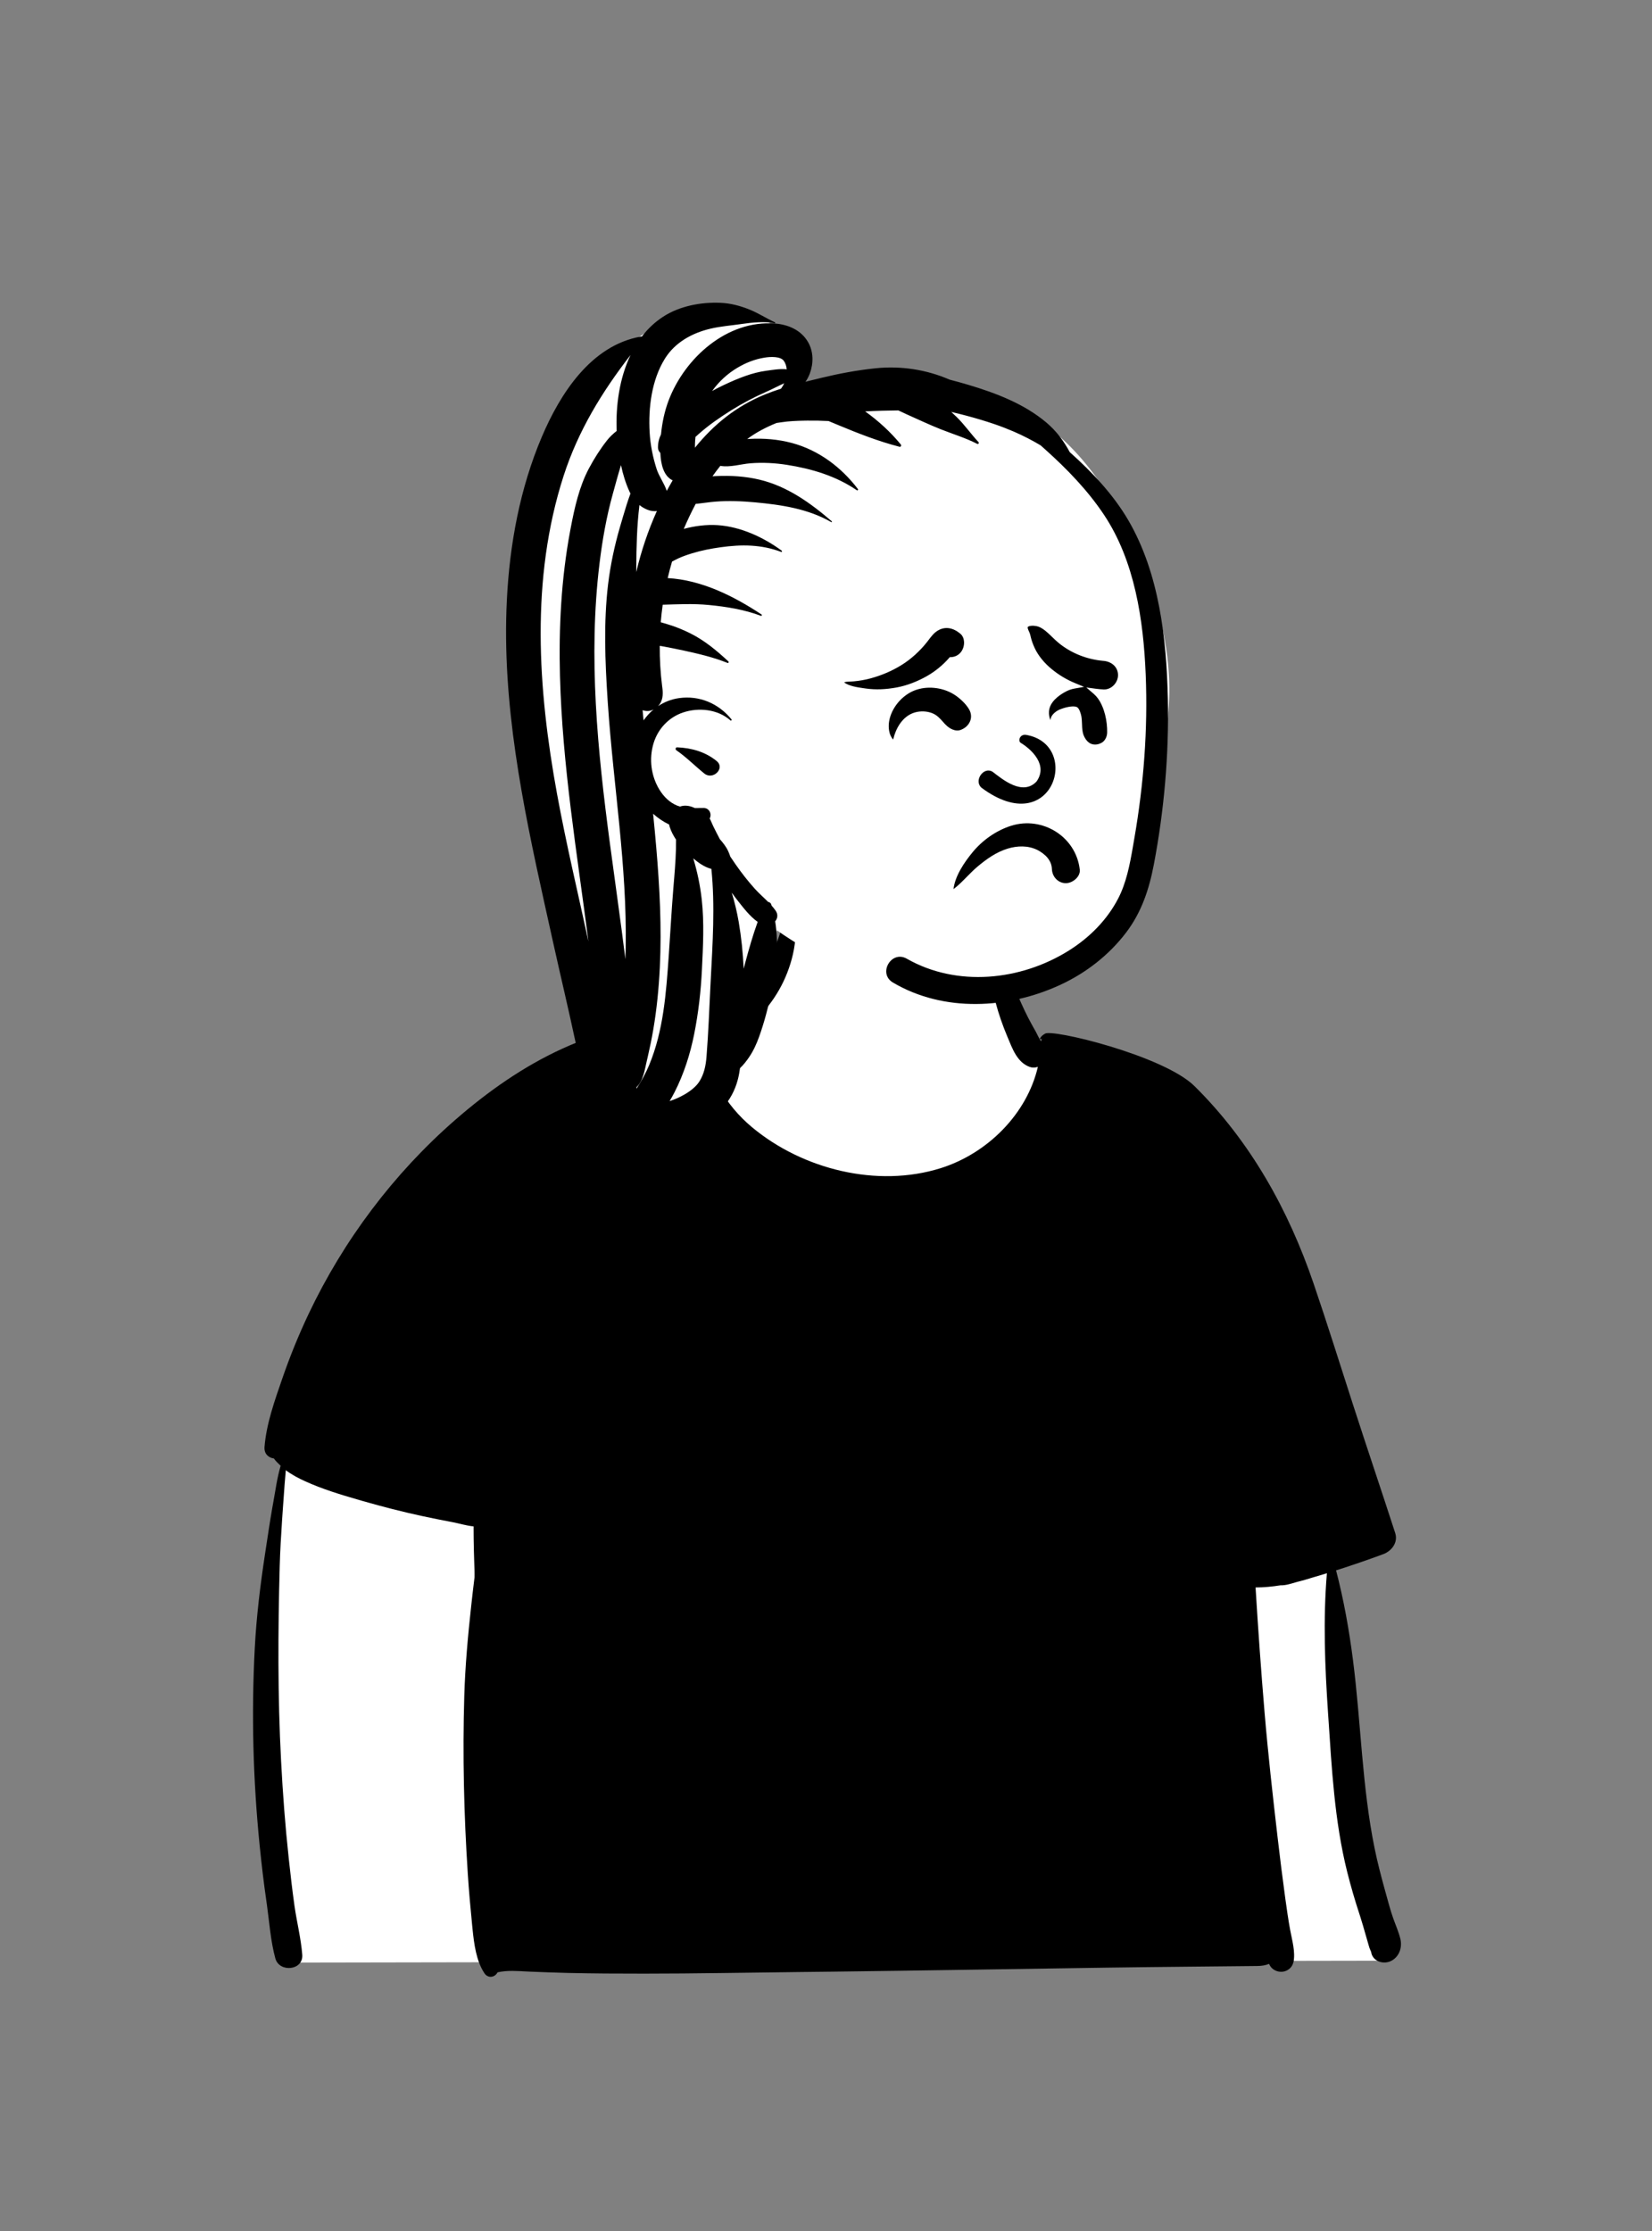
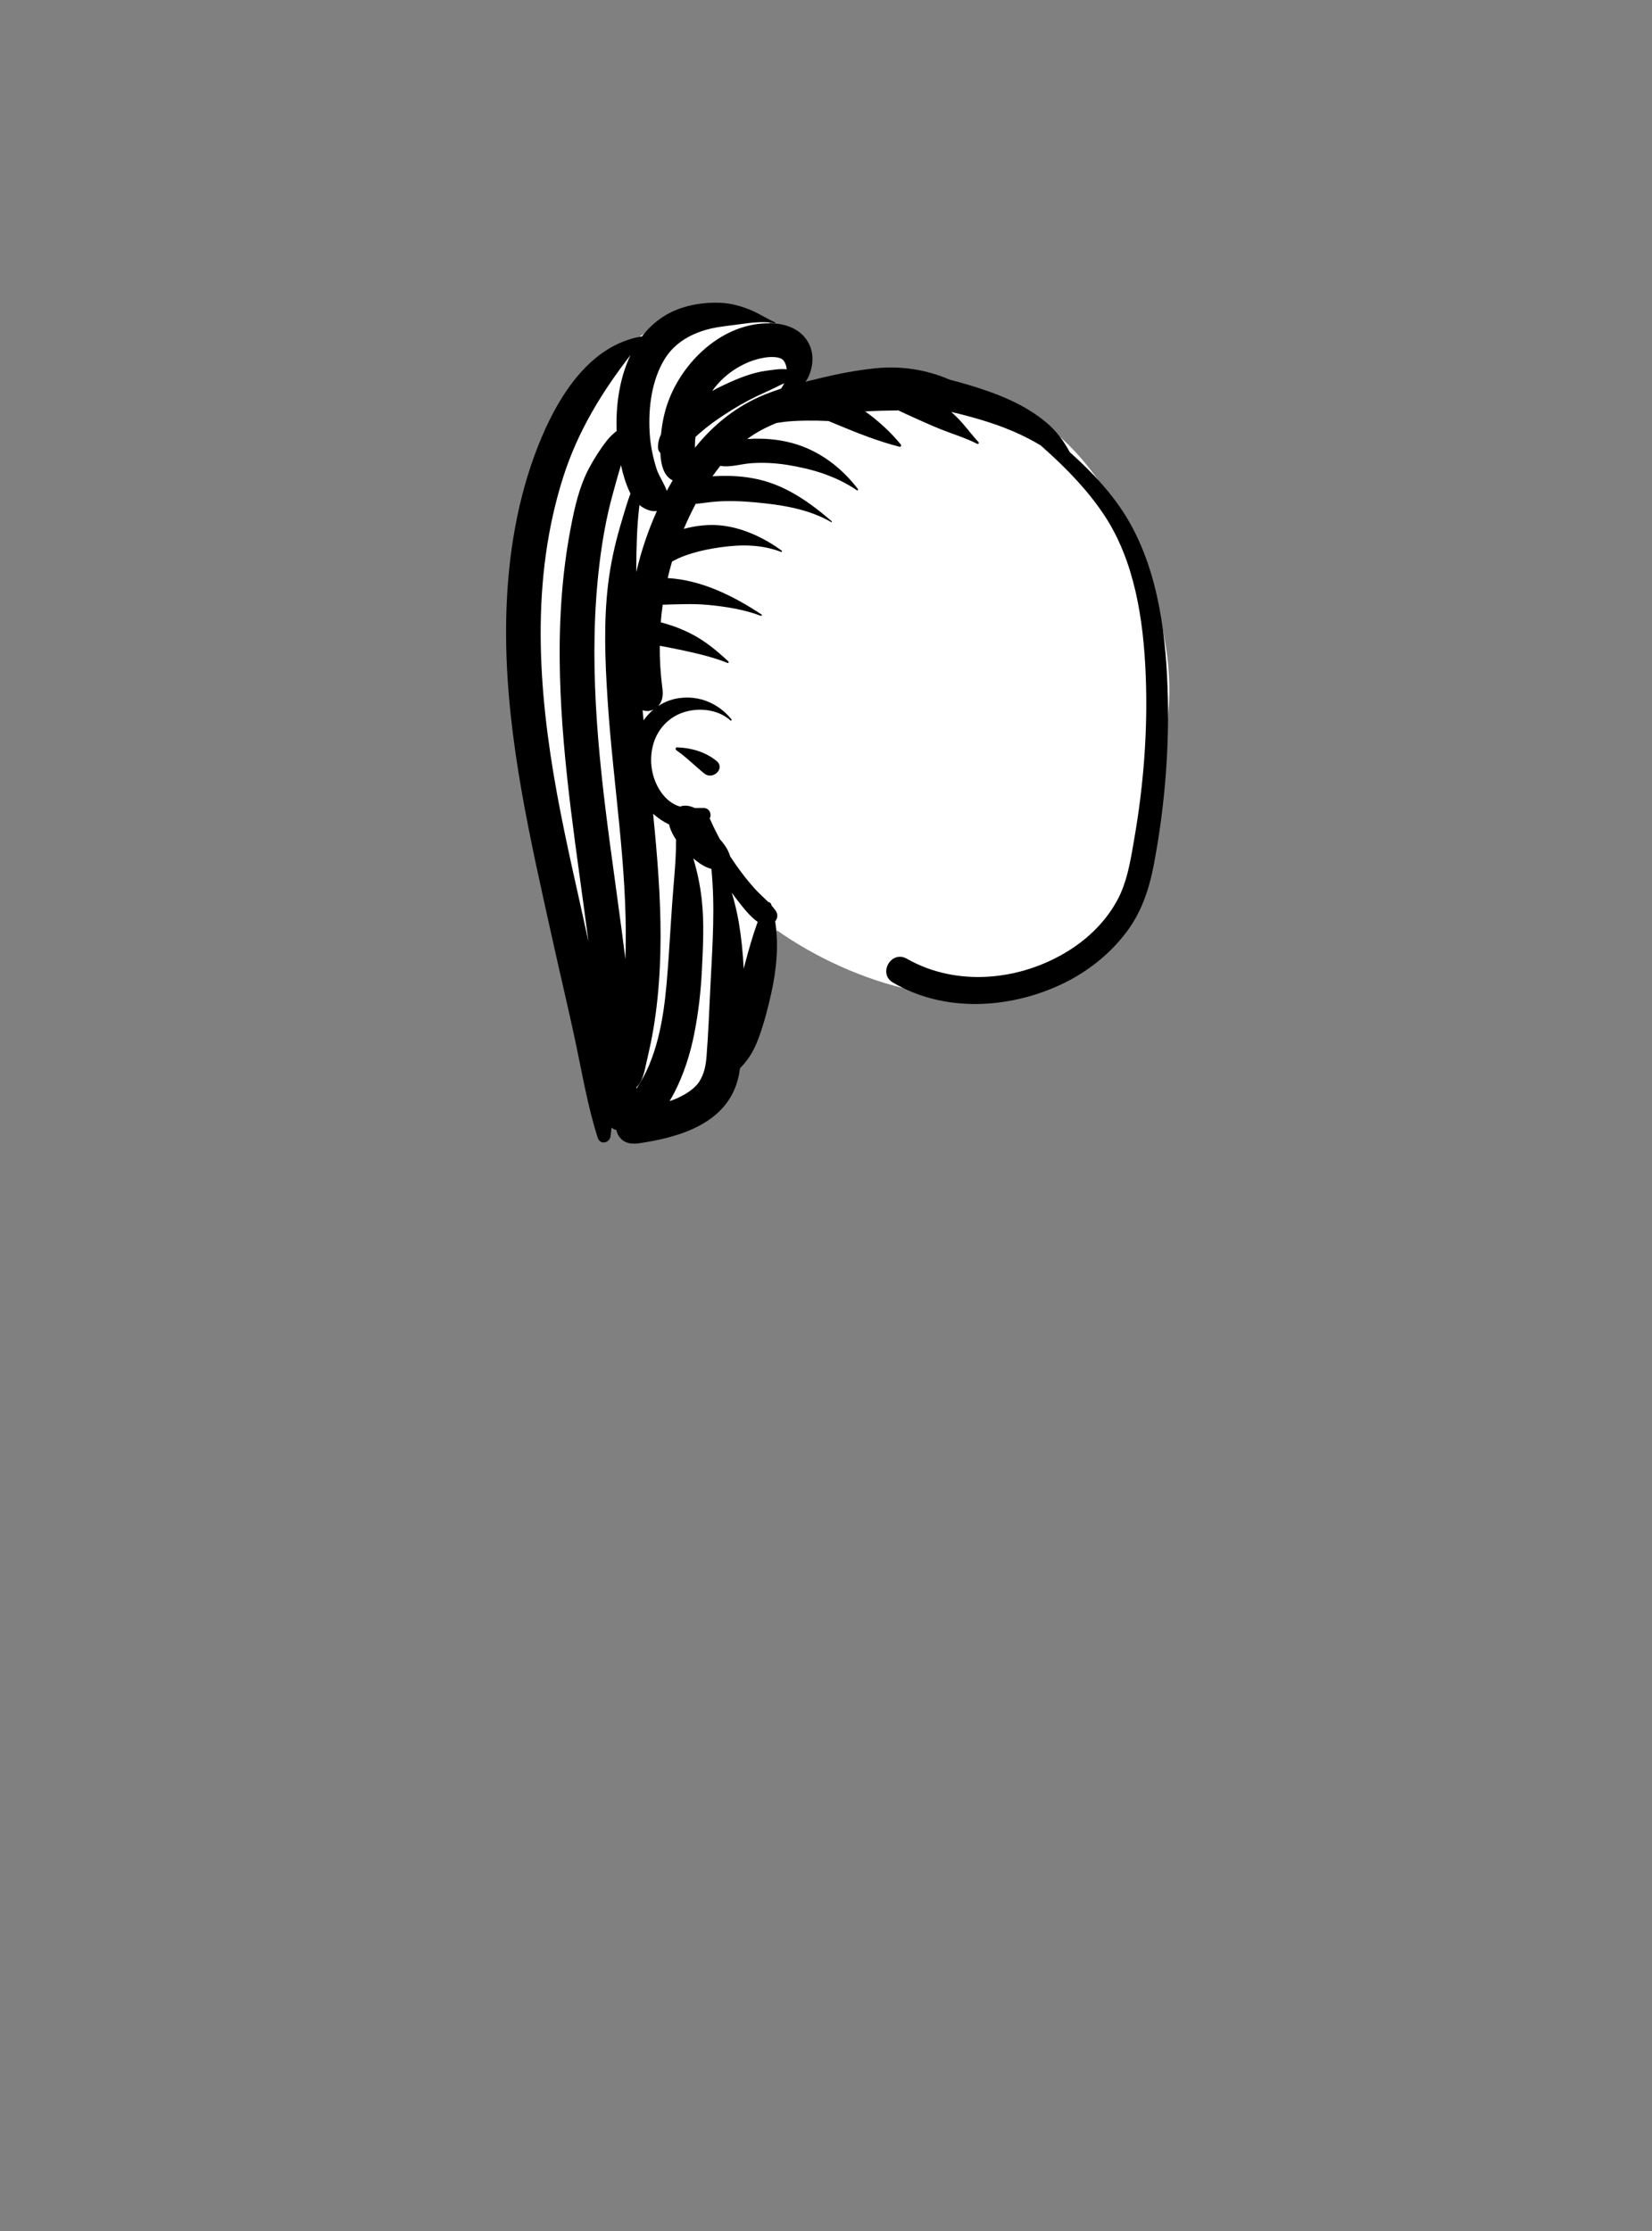
<svg xmlns="http://www.w3.org/2000/svg" width="240px" height="324px" viewBox="0 0 240 324">
  <rect x="0" y="0" width="240" height="324" fill="#808080" stroke="none" />
  <title>peep-80</title>
  <desc>Created with Sketch.</desc>
  <g id="Introduction" stroke="none" stroke-width="1" fill="none" fill-rule="evenodd">
    <g id="variations" transform="translate(-2766, -758)">
      <g id="images" transform="translate(126, 110)">
        <g id="a-person/bust" transform="translate(2640, 648)">
          <g id="body/Tee-2" transform="translate(31.056, 135.053)" fill-rule="evenodd">
-             <path d="M10.141,74.141 L161.508,86.162 L161.667,87.191 C164.203,103.717 165.484,114.928 165.51,120.825 L165.511,121.006 C165.511,126.853 167.305,136.153 170.894,148.905 L171.116,149.69 L9.93,149.971 L8.028,111.587 L10.141,74.141 Z M99.754,-8.223 C105.909,-7.92 112.112,-5.28 112.591,-3.593 C113.658,0.164 115.374,16.247 121.017,18.718 C126.659,21.189 138.706,18.936 142.151,24.837 C145.595,30.738 156.906,54.792 156.906,60.397 C156.906,64.134 120.044,65.431 46.319,64.288 C47.26,34.192 51.184,18.371 58.09,16.826 L58.707,16.69 C68.695,14.507 74.664,14.437 78.071,10.918 C81.548,7.328 82.179,1.165 83.621,-3.593 C84.416,-6.215 92.202,-8.596 99.754,-8.223 Z" id="🎨-Background" fill="#FFFFFF" />
-             <path d="M113.251,1.183 C113.275,1.165 113.298,1.16 113.323,1.172 C113.803,1.403 113.902,1.863 114.067,2.343 C114.308,3.045 114.587,3.73 114.844,4.425 C115.358,5.82 115.848,7.213 116.42,8.584 C117.008,9.996 117.616,11.383 118.313,12.746 C118.649,13.405 119.011,14.052 119.378,14.694 C119.632,15.14 119.868,15.753 120.202,16.172 C120.228,16.039 120.263,15.912 120.306,15.794 C120.262,15.815 120.219,15.838 120.179,15.863 C120.094,15.916 119.993,15.81 120.044,15.728 C120.225,15.428 120.462,15.225 120.732,15.088 C121.48,14.257 137.965,18.221 142.472,22.673 C150.634,30.736 156.143,40.705 159.766,51.311 C161.767,57.163 163.609,63.073 165.513,68.957 C167.524,75.179 169.624,81.373 171.64,87.591 C172.081,88.959 171.118,90.201 169.901,90.652 C167.634,91.489 165.35,92.277 163.047,93.006 C164.165,97.299 164.947,101.682 165.509,106.078 C166.668,115.143 166.814,124.392 168.642,133.361 C169.061,135.42 169.592,137.45 170.153,139.474 L170.283,139.941 C170.617,141.128 170.921,142.327 171.331,143.489 C171.684,144.489 172.14,145.497 172.387,146.528 C172.677,147.742 172.25,149.067 171.116,149.69 C170.205,150.191 168.901,149.984 168.352,149.044 C168.24,148.851 168.173,148.642 168.145,148.431 C168.063,148.255 167.987,148.076 167.919,147.892 C167.893,147.821 167.869,147.747 167.847,147.674 L167.782,147.454 C167.621,146.93 167.473,146.402 167.325,145.873 C167.085,145.025 166.842,144.181 166.574,143.34 L166.438,142.921 C165.775,140.9 165.181,138.863 164.663,136.8 C162.811,129.403 162.418,121.745 161.91,114.165 L161.883,113.773 C161.423,106.981 161.148,100.203 161.712,93.425 L161.635,93.45 L161.635,93.45 L161.558,93.473 C160.825,93.697 160.09,93.917 159.352,94.13 C159.329,94.139 159.308,94.147 159.285,94.154 C158.813,94.3 158.328,94.439 157.834,94.568 L157.537,94.644 L157.328,94.701 L157.108,94.764 C156.409,94.967 155.697,95.2 154.973,95.177 C153.773,95.369 152.551,95.485 151.351,95.489 C151.721,101.536 152.148,107.579 152.657,113.615 C153.168,119.683 153.847,125.727 154.55,131.772 C154.897,134.758 155.268,137.738 155.678,140.714 C155.885,142.223 156.101,143.724 156.375,145.22 C156.659,146.75 157.159,148.386 156.857,149.933 C156.851,149.931 156.844,149.929 156.838,149.929 C156.737,150.377 156.466,150.779 155.995,151.056 C155.131,151.561 153.923,151.265 153.426,150.381 C153.384,150.307 153.344,150.231 153.306,150.153 C152.797,150.371 152.239,150.455 151.554,150.462 L142.271,150.555 L142.271,150.555 C138.052,150.597 133.833,150.641 129.612,150.703 C116.359,150.898 103.107,151.123 89.854,151.284 L84.885,151.341 C77.431,151.419 69.973,151.573 62.52,151.571 C58.791,151.571 55.066,151.559 51.337,151.468 C49.531,151.423 47.729,151.354 45.925,151.28 L45.606,151.265 C44.166,151.194 42.637,151.06 41.228,151.383 C40.84,152.14 39.847,152.296 39.327,151.523 C38.139,149.753 37.815,147.283 37.596,145.12 L37.518,144.341 C37.275,141.917 37.062,139.493 36.904,137.064 C36.342,128.46 36.137,119.848 36.394,111.227 C36.525,106.833 36.929,102.464 37.406,98.095 C37.556,96.732 37.713,95.371 37.882,94.012 L37.885,93.529 C37.885,93.374 37.884,93.227 37.88,93.089 L37.838,91.777 C37.803,90.684 37.77,89.591 37.756,88.497 L37.751,87.841 L37.744,86.619 C36.701,86.52 35.587,86.173 34.687,86.006 C33.228,85.734 31.772,85.44 30.32,85.129 C27.413,84.503 24.538,83.764 21.682,82.946 L21.074,82.771 C18.439,82.012 15.767,81.201 13.273,80.065 C12.297,79.619 11.323,79.116 10.468,78.457 C10.417,79.15 10.339,79.841 10.292,80.528 C10.2,81.887 10.09,83.242 9.999,84.601 L9.912,85.894 C9.769,88.048 9.641,90.2 9.582,92.361 C9.325,101.788 9.28,111.254 9.779,120.674 C10.026,125.389 10.379,130.104 10.888,134.801 C11.137,137.111 11.401,139.427 11.727,141.729 C12.063,144.094 12.669,146.444 12.855,148.826 C13.032,151.123 9.521,151.457 8.944,149.356 C8.254,146.837 8.078,144.12 7.714,141.53 L7.673,141.243 C7.269,138.491 6.946,135.728 6.667,132.962 C5.704,123.419 5.454,113.828 5.959,104.25 C6.199,99.663 6.768,95.093 7.457,90.554 L7.537,90.03 C7.851,87.998 8.145,85.965 8.5,83.941 L8.636,83.183 C8.955,81.443 9.2,79.552 9.718,77.812 L9.564,77.67 C9.276,77.402 8.964,77.092 8.737,76.758 C7.956,76.652 7.29,76.09 7.373,75.069 C7.641,71.715 8.866,68.303 9.959,65.137 C11.055,61.955 12.327,58.831 13.768,55.787 C18.836,45.091 26.135,35.379 35.061,27.6 C39.796,23.472 44.985,19.811 50.718,17.205 C53.545,15.918 56.469,14.923 59.532,14.386 C61.049,14.12 62.581,13.912 64.123,13.868 C65.375,13.129 66.86,13.44 68.072,14.25 L68.137,14.295 L68.14,14.295 L68.45,14.356 L68.45,14.356 C68.526,14.371 68.524,14.492 68.45,14.509 C68.446,14.509 68.44,14.511 68.435,14.513 C68.634,14.669 68.822,14.836 68.997,15.016 C69.576,15.608 69.574,16.322 69.276,16.899 C71.049,18.543 72.168,20.655 73.341,22.783 C74.598,25.061 76.244,27.031 78.247,28.692 C85.588,34.783 96.386,37.478 105.585,34.602 C112.349,32.488 118.128,26.767 119.725,19.879 C119.347,20.014 118.937,20.035 118.548,19.896 C116.722,19.245 116.026,17.249 115.328,15.58 L115.294,15.5 C114.612,13.883 114.04,12.241 113.587,10.546 C113.131,8.834 112.863,7.027 112.751,5.26 C112.708,4.561 112.727,3.863 112.763,3.164 L112.795,2.586 C112.819,2.063 112.812,1.528 113.251,1.183 Z M83.549,-3.528 C83.575,-3.592 83.674,-3.625 83.712,-3.549 C85.328,-0.214 84.268,4.355 82.74,7.536 C81.141,10.863 78.733,13.386 75.878,15.569 C75.485,15.87 75.082,16.165 74.672,16.455 C72.291,18.137 70.17,13.602 72.918,12.735 C75.783,11.279 78.111,8.684 79.73,5.957 C80.604,4.484 81.38,2.95 81.973,1.339 C82.565,-0.267 82.92,-1.939 83.549,-3.528 Z" id="🖍-Ink" fill="#000000" />
-           </g>
+             </g>
          <g id="head/Cornrows" transform="translate(78.592, 38.043)" fill-rule="evenodd">
            <path d="M90.961,66.969 C92.269,57.521 89.475,48.403 85.854,39.768 C85.655,39.242 85.34,38.786 84.935,38.463 C74.717,17.861 59.704,15.995 38.759,17.414 C38.14,17.4 38.103,17.411 37.633,17.201 C37.556,8.832 28.001,4.399 20.73,7.16 C-11.516,22.151 -1.376,64.355 5.041,91.907 C7.33,102.573 9.62,113.238 11.91,123.904 C11.986,124.26 12.148,124.569 12.364,124.829 C12.031,124.955 11.699,125.073 11.372,125.184 C10.627,125.438 10.923,126.549 11.699,126.369 C12.459,126.192 13.191,125.956 13.915,125.698 C15.045,125.943 15.992,125.205 16.878,124.616 C27.261,120.509 31.62,107.01 34.283,97.065 C45.111,104.708 62.412,110.431 74.792,103.559 C86.393,96.571 90.57,81.993 89.746,69.126 C90.593,68.736 90.934,67.887 90.957,67.001 L90.962,67.001 C90.961,66.99 90.961,66.979 90.961,66.969 L90.961,66.969 Z" id="🎨-Background" fill="#FFFFFF" />
            <path d="M17.755,7.947 C20.149,6.396 23.221,5.818 26.042,5.932 C27.546,5.992 28.95,6.367 30.337,6.93 C31.623,7.453 32.756,8.203 34.007,8.775 C34.083,8.81 34.026,8.917 33.954,8.902 C32.472,8.603 30.732,8.784 29.229,8.998 L29.08,9.019 C27.603,9.234 26.1,9.345 24.644,9.685 C21.962,10.312 19.468,11.679 17.996,14.055 C16.074,17.159 15.581,21.177 15.787,24.758 C15.891,26.57 16.248,28.353 16.804,30.08 C17.138,31.117 17.913,32.16 18.275,33.247 C18.551,32.733 18.836,32.223 19.13,31.719 C17.788,31.086 17.411,29.327 17.342,27.739 C17.135,27.539 17.002,27.25 16.998,26.984 C16.986,26.27 17.154,25.624 17.439,25.032 C17.602,23.356 17.948,21.686 18.543,20.116 C20.878,13.951 27.038,8.395 34.024,8.944 C35.944,9.095 37.813,9.911 38.805,11.645 C39.603,13.037 39.608,14.717 39.058,16.198 C38.895,16.637 38.683,17.034 38.434,17.396 C39.188,17.205 39.945,17.021 40.699,16.839 C43.318,16.208 45.95,15.713 48.632,15.438 C52.284,15.063 56.011,15.63 59.357,17.088 C60.275,17.324 61.188,17.578 62.096,17.848 C66.091,19.04 70.189,20.596 73.416,23.316 C74.9,24.568 75.963,26.024 76.825,27.622 C80.055,30.503 83.144,33.769 85.324,37.505 C89.817,45.202 90.889,54.723 91.074,63.474 C91.244,71.512 90.538,79.633 89.032,87.531 C88.348,91.116 87.243,94.447 85.008,97.387 C82.518,100.66 79.197,103.24 75.472,104.97 C67.886,108.493 58.497,109.006 51.124,104.641 C48.907,103.328 50.903,99.906 53.144,101.185 C60.423,105.34 69.713,104.391 76.717,99.986 C79.675,98.125 82.225,95.58 83.845,92.464 C85.028,90.187 85.535,87.577 85.975,85.036 L86.209,83.676 C87.566,75.861 88.179,67.845 87.853,59.916 C87.527,52.008 86.273,43.442 81.795,36.718 C79.433,33.171 76.421,30.065 73.257,27.232 C73.035,27.033 72.812,26.834 72.589,26.637 C71.353,25.893 70.071,25.244 68.81,24.69 L68.542,24.574 C67.817,24.265 66.802,23.865 65.861,23.546 C64.516,23.089 63.148,22.683 61.776,22.318 C61.056,22.126 60.333,21.95 59.608,21.782 C59.861,22.014 60.112,22.248 60.359,22.488 C61.528,23.624 62.456,24.975 63.564,26.166 C63.689,26.301 63.531,26.497 63.372,26.415 C61.686,25.55 59.817,24.99 58.057,24.289 C56.393,23.626 54.776,22.863 53.141,22.132 C52.732,21.948 52.323,21.752 51.916,21.559 C50.309,21.575 48.701,21.613 47.097,21.704 C49.036,23.085 50.807,24.717 52.274,26.506 C52.395,26.654 52.285,26.89 52.081,26.838 C49.011,26.051 46.09,24.895 43.172,23.684 L41.776,23.102 L41.776,23.102 C40.749,23.05 39.721,23.026 38.693,23.041 L38.195,23.049 C37.116,23.07 36.039,23.113 34.969,23.276 C34.715,23.315 34.466,23.352 34.218,23.386 C32.713,24 31.264,24.741 29.961,25.718 L30.3,25.698 L30.3,25.698 C32.361,25.581 34.462,25.758 36.458,26.29 C40.335,27.325 43.644,29.816 46.052,32.992 C46.124,33.087 45.984,33.22 45.889,33.155 C42.86,31.081 39.347,30.036 35.748,29.468 C34.008,29.194 32.216,29.099 30.46,29.236 C29.005,29.349 27.501,29.862 26.054,29.613 C25.659,30.104 25.281,30.61 24.916,31.128 C25.108,31.116 25.3,31.104 25.494,31.095 C27.572,30.998 29.688,31.131 31.717,31.61 C35.77,32.566 39.157,35 42.255,37.672 C42.316,37.725 42.237,37.819 42.17,37.781 C38.811,35.841 34.906,35.261 31.1,34.911 C29.183,34.735 27.245,34.655 25.324,34.808 C24.444,34.878 23.574,35.023 22.696,35.114 C22.625,35.121 22.552,35.123 22.479,35.126 C21.843,36.326 21.266,37.547 20.746,38.765 C22.334,38.339 24.046,38.115 25.685,38.225 C29.014,38.45 32.317,39.977 34.974,41.93 C35.057,41.991 35.011,42.154 34.898,42.111 C32.005,41.018 29.138,41.009 26.119,41.431 C24.703,41.628 23.303,41.897 21.935,42.318 C21.248,42.53 20.568,42.761 19.916,43.065 C19.62,43.202 19.331,43.363 19.04,43.515 C18.806,44.307 18.598,45.106 18.41,45.911 C23.344,46.189 27.993,48.519 32.038,51.193 C32.136,51.258 32.075,51.438 31.954,51.392 C29.539,50.481 26.912,50.059 24.35,49.814 C22.111,49.599 19.913,49.716 17.686,49.778 C17.566,50.625 17.47,51.474 17.4,52.325 C17.758,52.425 18.109,52.533 18.447,52.635 C19.558,52.969 20.667,53.418 21.704,53.94 C23.81,54.998 25.516,56.429 27.233,58.02 C27.323,58.103 27.229,58.284 27.108,58.235 C25.115,57.429 22.937,56.913 20.839,56.456 C19.754,56.22 18.668,56.002 17.574,55.802 C17.468,55.782 17.361,55.766 17.254,55.75 C17.243,57.69 17.353,59.63 17.595,61.554 L17.641,61.914 C17.772,62.888 17.665,63.83 17.021,64.503 C17.912,63.91 18.932,63.5 20.063,63.342 C23.04,62.928 25.796,64.118 27.67,66.419 C27.757,66.527 27.622,66.668 27.516,66.573 C25.698,64.955 22.896,64.668 20.638,65.43 C18.548,66.136 16.977,67.82 16.347,69.926 C15.678,72.166 15.984,74.637 17.205,76.633 C17.813,77.628 18.691,78.517 19.79,78.954 C19.925,79.008 20.064,79.053 20.203,79.092 C20.867,78.85 21.581,78.96 22.263,79.267 L22.351,79.309 L22.351,79.309 C22.786,79.306 23.22,79.293 23.641,79.297 C24.46,79.305 24.854,80.175 24.51,80.823 C24.705,81.18 24.848,81.582 25.02,81.932 C25.329,82.564 25.653,83.192 25.979,83.816 C26.44,84.344 26.88,84.892 27.178,85.53 C27.301,85.792 27.417,86.076 27.506,86.36 C27.762,86.745 28.022,87.128 28.288,87.51 C29.15,88.742 30.058,89.908 31.065,91.027 C31.67,91.699 32.366,92.299 33.007,92.943 C33.201,92.969 33.391,93.101 33.451,93.291 L33.504,93.473 L33.504,93.473 C33.71,93.706 33.908,93.946 34.085,94.201 C34.48,94.767 34.372,95.342 34.025,95.756 C34.574,99.183 34.2,102.829 33.466,106.152 C32.991,108.3 32.436,110.445 31.692,112.517 C31.314,113.569 30.855,114.581 30.222,115.506 C29.875,116.013 29.423,116.603 28.916,117.085 C28.839,117.647 28.739,118.203 28.595,118.749 C26.894,125.216 19.932,127.184 14.102,128.01 C12.977,128.17 11.863,127.898 11.25,126.849 C11.109,126.607 11.014,126.346 10.963,126.078 C10.709,126.01 10.464,125.891 10.245,125.72 C10.209,126.126 10.167,126.532 10.113,126.943 C9.98,127.971 8.593,128.28 8.246,127.196 C6.779,122.622 5.982,117.799 4.977,113.099 C3.975,108.409 2.855,103.743 1.818,99.06 L0.506,93.15 C-2.695,78.677 -5.694,64.02 -4.958,49.135 C-4.556,41.01 -3.066,32.906 0.124,25.397 C2.781,19.143 7.265,12.115 14.509,10.837 C14.559,10.828 14.604,10.833 14.645,10.843 C15.505,9.724 16.533,8.739 17.755,7.947 Z M22.126,86.617 C22.71,88.556 23.127,90.543 23.354,92.572 C23.732,95.952 23.545,99.415 23.381,102.805 C23.23,105.919 22.871,109.06 22.261,112.118 C21.675,115.054 20.757,117.932 19.392,120.603 C19.171,121.035 18.934,121.456 18.684,121.868 C19.439,121.617 20.121,121.324 20.831,120.917 C21.724,120.406 22.542,119.747 22.989,119.051 C23.707,117.935 23.948,116.696 24.053,115.366 C24.323,111.946 24.448,108.516 24.62,105.09 L24.658,104.344 C24.937,98.991 25.302,93.502 24.756,88.144 C23.989,87.942 23.297,87.546 22.658,87.049 C22.482,86.912 22.304,86.767 22.126,86.617 Z M16.292,80.135 C16.453,81.764 16.608,83.392 16.747,85.022 C17.243,90.807 17.549,96.624 17.267,102.429 C17.12,105.451 16.826,108.483 16.317,111.467 C16.087,112.813 15.81,114.157 15.5,115.488 L15.395,115.931 C15.081,117.249 14.88,118.896 13.873,119.855 L13.881,120.054 L13.881,120.054 C14.588,118.98 15.242,117.773 15.71,116.649 C17.797,111.643 18.179,106.192 18.556,100.854 C18.788,97.564 18.96,94.269 19.229,90.982 L19.36,89.4 C19.51,87.559 19.639,85.732 19.621,83.892 C19.219,83.292 18.893,82.662 18.69,82.015 C18.657,81.911 18.635,81.805 18.619,81.7 C17.769,81.297 16.969,80.747 16.292,80.135 Z M27.716,91.591 C28.136,92.987 28.478,94.401 28.722,95.82 C29.11,98.08 29.343,100.354 29.446,102.636 L29.66,101.83 C30.199,99.814 30.772,97.795 31.483,95.838 C30.359,95.051 29.42,93.815 28.604,92.782 C28.298,92.396 28.002,91.998 27.716,91.591 Z M11.624,29.509 C11.192,30.904 10.815,32.314 10.425,33.72 C9.508,37.023 8.913,40.416 8.501,43.815 C6.853,57.387 8.225,71.015 10.02,84.499 C10.763,90.085 11.571,95.664 12.265,101.257 C12.284,100.709 12.299,100.16 12.309,99.611 C12.52,87.739 10.522,76.033 9.722,64.222 L9.674,63.502 C9.312,57.98 9.09,52.354 9.746,46.852 C10.084,44.02 10.679,41.248 11.47,38.511 L11.942,36.904 C12.26,35.823 12.599,34.713 13,33.637 C12.947,33.534 12.896,33.43 12.848,33.326 C12.292,32.104 11.905,30.819 11.624,29.509 Z M13.016,13.51 C8.869,18.858 5.39,24.539 3.285,31.073 C-1.533,46.027 -0.457,62.018 2.335,77.261 C3.65,84.443 5.347,91.542 6.895,98.674 C5.238,85.867 3.101,73.087 2.761,60.156 C2.575,53.099 2.94,46.008 4.239,39.06 L4.316,38.651 C4.873,35.715 5.563,32.604 6.976,29.965 C7.743,28.532 8.589,27.195 9.593,25.915 C10.016,25.375 10.492,24.942 10.996,24.546 C10.848,20.86 11.405,16.862 13.016,13.51 Z M19.781,70.49 C21.843,70.571 23.904,71.146 25.529,72.487 C26.799,73.536 24.987,75.309 23.727,74.29 C22.356,73.182 21.127,71.923 19.666,70.914 C19.492,70.794 19.539,70.48 19.781,70.49 Z M16.358,64.991 C15.9,65.228 15.444,65.276 14.925,65.148 C14.906,65.143 14.887,65.138 14.869,65.133 L14.763,65.098 C14.809,65.59 14.856,66.082 14.904,66.574 C15.323,65.984 15.809,65.449 16.358,64.991 Z M14.305,35.299 C14.123,36.825 14.004,38.358 13.94,39.894 C13.879,41.39 13.853,42.89 13.846,44.392 L13.844,45.035 L13.847,45.023 C14.556,41.996 15.559,39.017 16.84,36.166 C16.62,36.203 16.396,36.197 16.175,36.17 C15.671,36.109 15.187,35.885 14.754,35.623 C14.596,35.528 14.448,35.417 14.305,35.299 Z M35.346,17.612 C34.465,18.01 33.613,18.469 32.728,18.858 C30.974,19.631 29.257,20.529 27.633,21.549 C25.99,22.581 24.407,23.667 22.951,24.955 C22.781,25.105 22.612,25.258 22.443,25.41 C22.409,25.743 22.384,26.077 22.373,26.414 C22.367,26.595 22.367,26.785 22.369,26.979 C25.116,23.575 28.437,20.889 32.651,19.2 C33.381,18.907 34.124,18.646 34.873,18.405 C35.051,18.157 35.211,17.894 35.346,17.612 Z M35.268,14.346 C34.778,13.696 33.37,13.749 32.482,13.894 C31.046,14.128 29.781,14.63 28.551,15.358 C27.096,16.216 25.841,17.38 24.86,18.749 C25.343,18.476 25.835,18.219 26.338,17.98 L26.682,17.817 C28.586,16.925 30.648,16.076 32.73,15.799 C33.693,15.671 34.729,15.486 35.703,15.59 C35.655,15.117 35.514,14.673 35.268,14.346 Z" id="🖍-Ink" fill="#000000" />
          </g>
          <g id="face/Solemn" transform="translate(112.183, 77.354)" fill="#000000" fill-rule="evenodd">
-             <path d="M38.485,46.063 C37.145,45.417 35.612,45.462 34.206,45.889 C32.543,46.394 31.07,47.444 29.759,48.562 C29.248,48.998 28.762,49.491 28.274,49.986 C27.654,50.615 27.032,51.251 26.341,51.766 C26.569,49.825 27.93,47.854 29.099,46.429 C30.534,44.68 32.531,43.263 34.69,42.577 C36.989,41.847 39.362,42.249 41.224,43.434 C43.069,44.609 44.413,46.554 44.684,48.933 C44.741,49.433 44.508,49.891 44.161,50.237 C43.757,50.642 43.189,50.908 42.66,50.908 C42.12,50.908 41.641,50.69 41.286,50.343 C40.913,49.979 40.675,49.474 40.641,48.926 C40.619,48.341 40.483,47.829 39.992,47.213 C39.662,46.799 39.042,46.331 38.485,46.063 Z M41.892,25.637 C41.336,25.84 40.69,26.328 40.502,26.863 C40.461,26.98 40.438,27.101 40.436,27.223 C40.255,26.855 40.186,26.421 40.209,25.992 C40.284,24.63 41.583,23.641 42.69,23.063 C43.083,22.858 43.487,22.722 43.889,22.65 L45.314,22.396 L43.976,21.843 C42.742,21.333 41.585,20.632 40.553,19.774 C39.566,18.955 38.655,17.895 38.119,16.726 C37.878,16.198 37.688,15.682 37.555,15.124 L37.519,14.967 C37.454,14.666 37.383,14.513 37.302,14.343 C37.255,14.243 37.204,14.136 37.149,13.961 C37.118,13.863 37.101,13.781 37.13,13.717 C37.157,13.655 37.225,13.628 37.291,13.603 C37.728,13.438 38.432,13.55 38.73,13.67 C39.453,13.959 40.087,14.589 40.699,15.178 C40.997,15.466 41.289,15.747 41.579,15.988 C43.429,17.523 45.739,18.396 47.996,18.609 L48.132,18.621 C48.729,18.67 49.282,18.905 49.675,19.297 C50.025,19.648 50.242,20.125 50.242,20.697 C50.242,21.254 49.991,21.79 49.602,22.179 C49.231,22.55 48.728,22.791 48.183,22.772 C47.8,22.758 47.419,22.724 47.042,22.673 L45.637,22.485 L46.709,23.412 C46.922,23.596 47.122,23.807 47.302,24.052 C48.28,25.384 48.699,27.413 48.663,29.043 C48.656,29.354 48.57,29.675 48.412,29.951 C48.273,30.192 48.079,30.401 47.828,30.531 C47.528,30.686 47.274,30.77 46.932,30.776 C46.56,30.784 46.245,30.666 45.986,30.469 C45.662,30.222 45.425,29.859 45.261,29.462 C45.044,28.935 45.031,28.377 45.01,27.821 C44.995,27.436 44.979,27.05 44.915,26.671 C44.824,26.185 44.604,25.567 44.328,25.372 C43.919,25.084 42.833,25.306 42.158,25.542 L41.892,25.637 Z M36.088,30.512 C37.683,31.482 40.114,33.744 38.397,36.149 C36.377,38.27 33.469,35.838 32.035,34.739 C30.706,33.887 29.213,36.078 30.446,37.074 C40.803,44.745 45.006,30.766 36.894,29.371 C36.001,29.218 35.67,30.212 36.088,30.512 Z M24.772,27.432 C24.336,26.94 23.911,26.482 23.255,26.221 C22.479,25.911 21.539,25.878 20.732,26.11 C19.817,26.373 19.092,26.979 18.556,27.755 C18.084,28.436 17.759,29.246 17.574,30.046 C17.228,29.666 17.067,29.227 16.989,28.78 C16.86,28.044 16.951,27.286 17.202,26.565 C17.76,24.961 19.104,23.534 20.671,22.92 C22.461,22.218 24.675,22.453 26.319,23.44 C27.157,23.944 28.124,24.818 28.611,25.673 C28.943,26.258 28.963,26.863 28.751,27.383 C28.519,27.955 28.016,28.42 27.375,28.653 C27.072,28.764 26.759,28.755 26.462,28.676 C26.076,28.574 25.716,28.356 25.422,28.102 C25.177,27.891 24.972,27.659 24.772,27.432 Z M27.446,17.311 C27.078,17.803 26.537,18.054 25.974,18.08 C25.916,18.083 25.858,18.083 25.801,18.081 C25.764,18.123 25.724,18.169 25.676,18.223 C25.566,18.349 25.494,18.431 25.419,18.511 C25.148,18.8 24.863,19.075 24.566,19.337 C23.906,19.921 23.194,20.434 22.424,20.864 C21.075,21.617 19.596,22.205 18.075,22.486 C16.566,22.764 15.076,22.85 13.556,22.632 L13.188,22.579 C12.31,22.45 11.159,22.282 10.438,21.738 C10.722,21.648 11.01,21.643 11.29,21.631 C11.475,21.623 11.658,21.615 11.837,21.598 C12.688,21.521 13.514,21.38 14.338,21.152 C15.939,20.708 17.389,20.096 18.803,19.219 C20.188,18.359 21.461,17.189 22.475,15.908 L22.596,15.752 C22.648,15.685 22.699,15.619 22.749,15.552 C23.164,15.01 23.545,14.494 24.189,14.15 C24.7,13.877 25.216,13.804 25.713,13.882 C26.289,13.973 26.836,14.263 27.321,14.669 C27.68,14.97 27.846,15.402 27.872,15.846 C27.903,16.367 27.744,16.911 27.446,17.311 Z" id="🖍-Ink" />
-           </g>
+             </g>
          <g id="facial-hair/*-None" transform="translate(104.577, 109.479)" />
          <g id="accessories/*-None" transform="translate(88.521, 88.978)" />
        </g>
      </g>
    </g>
  </g>
</svg>